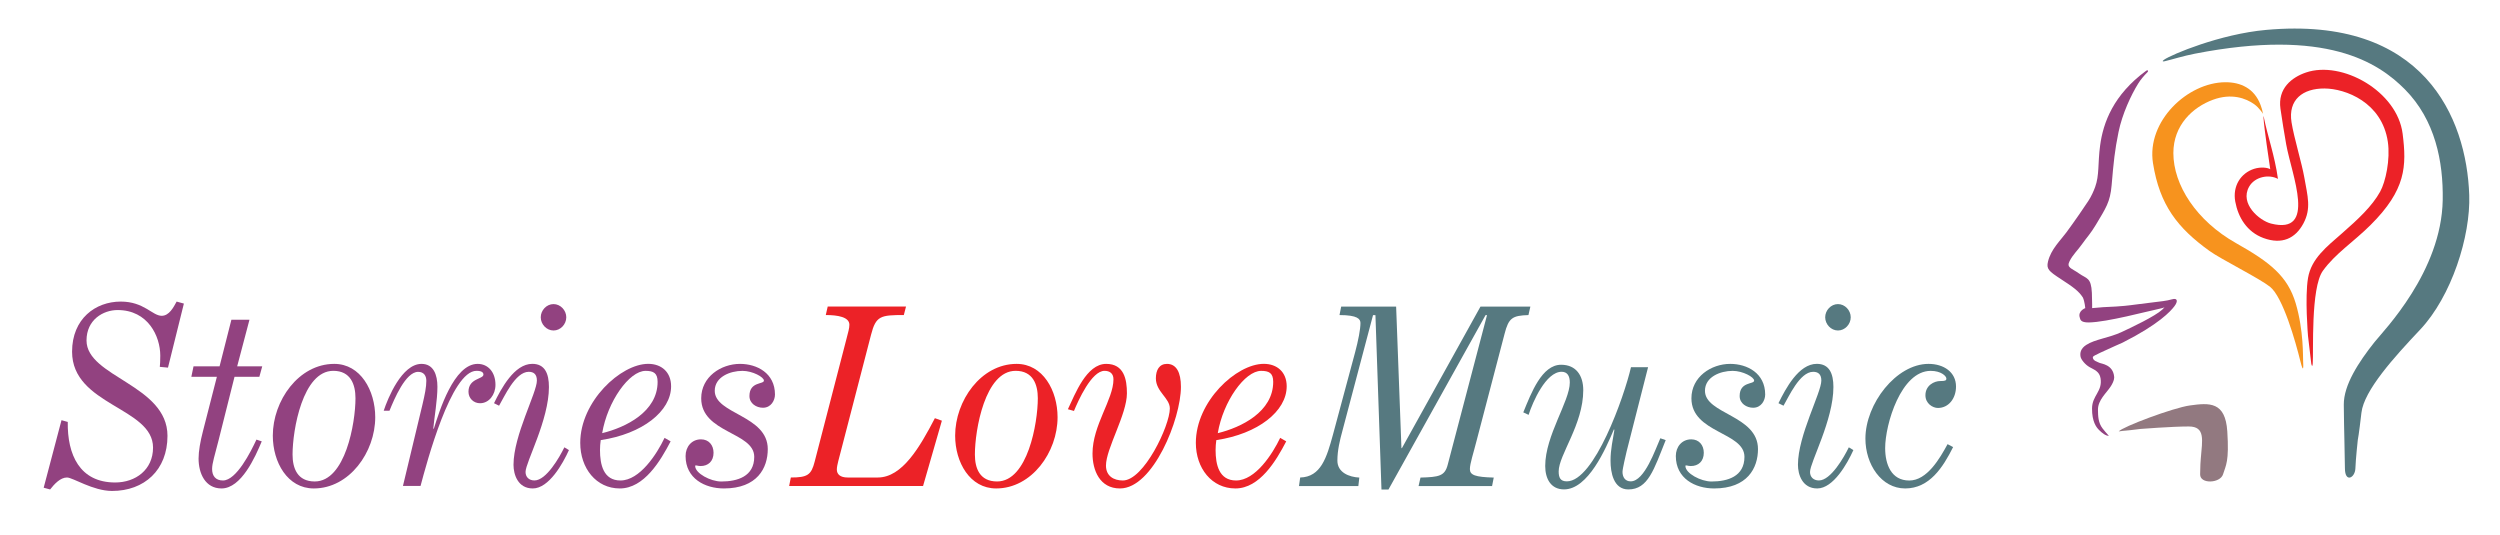
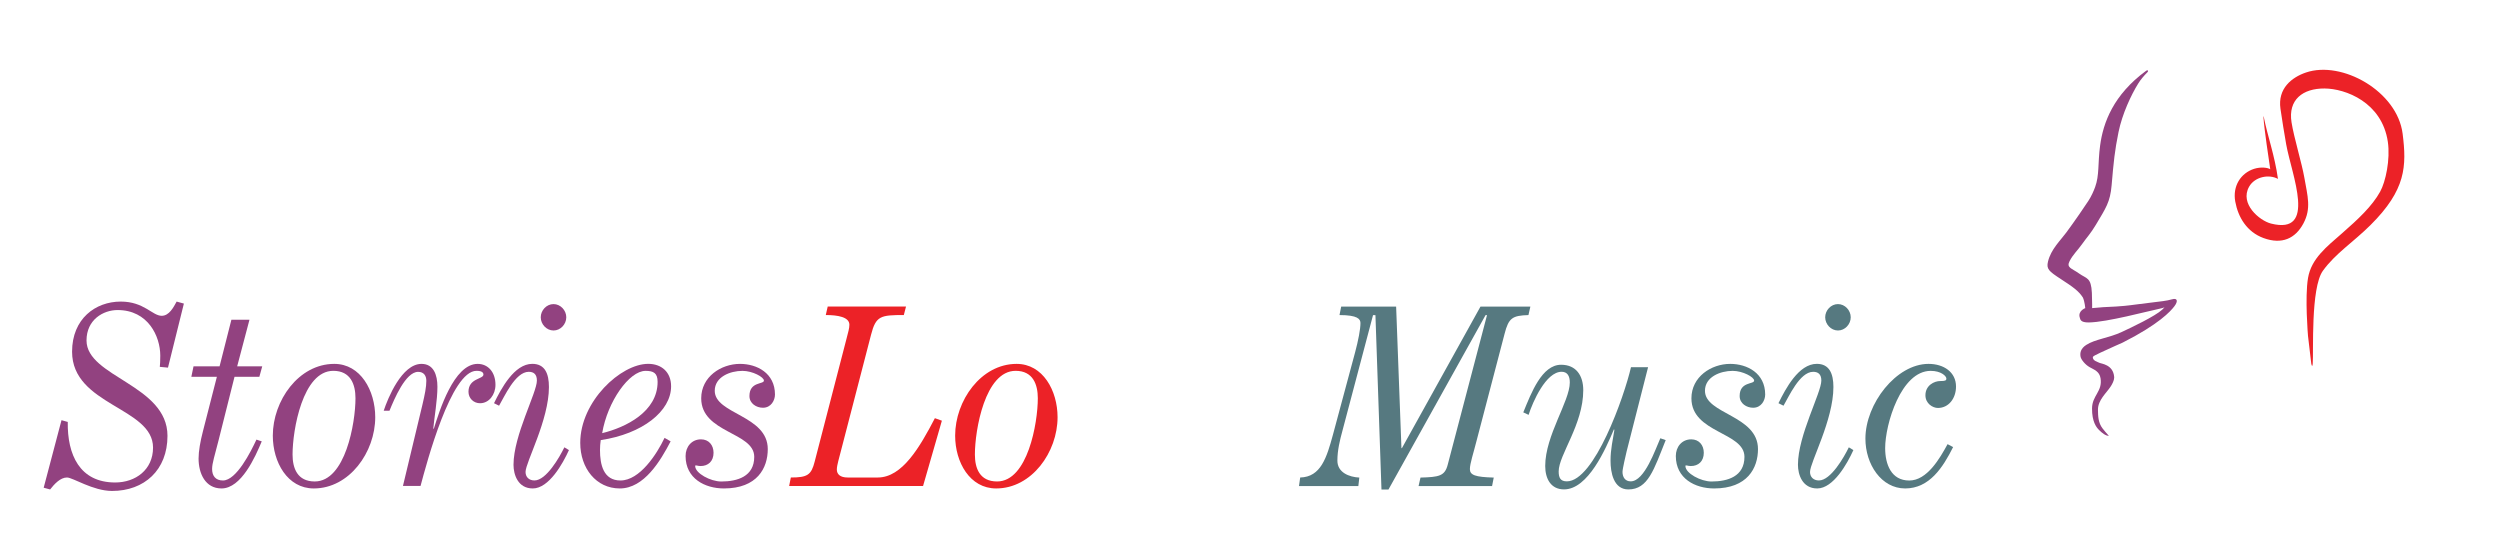
<svg xmlns="http://www.w3.org/2000/svg" version="1.1" id="Layer_1" x="0px" y="0px" viewBox="0 0 687.38 147.1" style="enable-background:new 0 0 687.38 147.1;" xml:space="preserve">
  <style type="text/css">
	.st0{fill:#924280;}
	.st1{fill:#EC2227;}
	.st2{fill:#567980;}
	.st3{fill:#927980;}
	.st4{fill:#F7931E;}
</style>
  <g>
    <g>
      <path class="st0" d="M12.01,134.1l4.9-18.57l1.72,0.48c-0.13,8.98,3.25,16.65,13.05,16.65c5.57,0,10.4-3.49,10.4-9.59    c0-11.1-22.26-11.58-22.26-26.38c0-9.04,6.43-13.77,13.38-13.77c6.43,0,8.68,3.91,11.26,3.91c2.05,0,3.25-2.33,4.11-3.91    l1.99,0.55l-4.37,17.61l-2.25-0.21c0.07-0.75,0.13-1.44,0.13-3.08c0-5.34-3.38-12.54-11.73-12.54c-3.98,0-8.55,2.67-8.55,8.36    c0,10.07,22.26,12.19,22.26,26.24c0,9.38-6.36,15.14-15.24,15.14c-5.23,0-10.8-3.7-12.39-3.7c-1.85,0-3.51,1.85-4.64,3.29    L12.01,134.1z" />
      <path class="st0" d="M63.62,87.92h4.97l-3.38,12.81h6.89l-0.79,2.88h-6.83l-4.37,17.4c-1.06,4.25-1.79,6.3-1.79,7.95    c0,1.85,0.93,3.15,2.98,3.15c3.71,0,7.69-7.95,9.21-11.24l1.46,0.48c-1.79,4.32-5.63,12.95-11.07,12.95c-4.44,0-6.3-4.11-6.3-8.22    c0-1.99,0.46-4.66,1.19-7.47l3.84-15h-7.02l0.6-2.88h7.16L63.62,87.92z" />
      <path class="st0" d="M75.01,119.78c0-9.59,7.09-19.73,16.9-19.73c7.22,0,11.26,7.33,11.26,14.66c0,9.59-7.09,19.59-16.9,19.59    C79.06,134.3,75.01,127.11,75.01,119.78z M97.74,109.5c0-3.77-1.32-7.54-6.1-7.54c-8.41,0-11.2,16.24-11.2,23.02    c0,3.77,1.33,7.4,6.1,7.4C94.96,132.38,97.74,116.28,97.74,109.5z" />
      <path class="st0" d="M110.79,133.62l5.37-22.4c0.66-2.81,1.06-4.8,1.06-6.51c0-1.37-0.66-2.47-2.25-2.47    c-3.45,0-6.56,7.47-7.88,10.69h-1.59c1.13-3.42,4.97-12.88,10.4-12.88c3.31,0,4.37,3.01,4.37,6.3c0,3.7-0.86,8.43-1.13,11.44    l0.13,0.14c1.52-4.86,5.5-17.88,12.06-17.88c2.85,0,4.9,2.26,4.9,5.75c0,2.74-1.79,5.07-4.24,5.07c-1.79,0-3.18-1.37-3.18-3.15    c0-3.77,4.11-3.43,4.11-4.73c0-0.62-0.53-1.03-1.92-1.03c-6.96,0-13.65,25.21-15.37,31.65H110.79z" />
      <path class="st0" d="M156.43,123.75c-1.66,3.7-5.5,10.55-9.94,10.55c-4.11,0-5.3-3.84-5.3-6.51c0-8.08,6.43-19.8,6.43-23.16    c0-1.78-0.93-2.4-2.25-2.4c-3.71,0-6.76,6.99-8.15,9.32l-1.39-0.69c1.99-4.04,5.57-10.82,10.53-10.82c3.45,0,4.57,2.67,4.57,6.37    c0,9.11-6.43,20.69-6.43,23.36c0,1.37,0.93,2.33,2.45,2.33c3.25,0,6.89-6.37,8.22-9.11L156.43,123.75z M148.68,87.24    c0-1.92,1.59-3.63,3.51-3.63c1.92,0,3.51,1.71,3.51,3.63s-1.59,3.63-3.51,3.63C150.27,90.87,148.68,89.15,148.68,87.24z" />
      <path class="st0" d="M184.39,121.35c-2.78,5.34-7.29,12.95-13.98,12.95c-6.49,0-10.87-5.55-10.87-12.54    c0-11.38,11.13-21.72,18.69-21.72c3.64,0,6.29,2.26,6.29,6.17c0,6.85-7.88,13.09-19.35,14.8c-0.13,0.89-0.2,1.85-0.2,2.74    c0,3.97,0.93,8.36,5.63,8.36c5.3,0,10.01-7.26,12.12-11.72L184.39,121.35z M177.5,101.97c-4.5,0-10.47,8.43-11.93,17.13    c6.49-1.58,15.24-5.89,15.24-14.11C180.81,102.58,179.69,101.97,177.5,101.97z" />
      <path class="st0" d="M192.6,128.14c-0.86,0-1.46-0.41-1.46,0c0,1.99,4.24,4.25,7.16,4.25c4.44,0,9.08-1.37,9.08-6.78    c0-6.85-14.58-6.51-14.58-16.1c0-5.89,5.43-9.46,10.67-9.46c4.64,0,9.61,2.53,9.61,8.43c0,1.58-1.06,3.63-3.31,3.63    c-1.79,0-3.71-1.16-3.71-3.22c0-4.04,3.98-3.15,3.98-4.25c0-0.96-3.12-2.67-5.9-2.67c-3.38,0-7.62,1.64-7.62,5.48    c0,6.44,14.58,6.71,14.58,16.03c0,5.21-2.91,10.82-12.06,10.82c-5.23,0-10.54-2.74-10.54-8.91c0-2.54,1.66-4.59,4.24-4.59    c2.12,0,3.45,1.57,3.45,3.7C196.18,126.84,194.72,128.14,192.6,128.14z" />
      <path class="st1" d="M216.98,133.62l0.46-2.33c4.57,0,5.63-0.69,6.56-4.38l8.75-33.78c0.46-1.85,0.79-2.81,0.79-3.84    c0-2.12-3.18-2.67-6.49-2.67l0.53-2.33h21.53l-0.6,2.33c-6.36,0-7.68,0.21-9.01,5.41l-8.28,31.93c-0.46,1.92-1.13,3.91-1.13,5.14    c0,1.3,0.93,2.19,2.98,2.19h8.28c6.76,0,11.59-8.43,15.7-16.31l1.92,0.69l-5.17,17.95H216.98z" />
      <path class="st1" d="M262.62,119.78c0-9.59,7.09-19.73,16.9-19.73c7.22,0,11.26,7.33,11.26,14.66c0,9.59-7.09,19.59-16.89,19.59    C266.66,134.3,262.62,127.11,262.62,119.78z M285.35,109.5c0-3.77-1.32-7.54-6.1-7.54c-8.41,0-11.2,16.24-11.2,23.02    c0,3.77,1.32,7.4,6.1,7.4C282.57,132.38,285.35,116.28,285.35,109.5z" />
-       <path class="st1" d="M293.62,112.52c1.99-4.18,5.1-12.47,10.53-12.47c4.9,0,5.7,4.25,5.7,8.08c0,5.83-5.76,15.21-5.76,19.87    c0,2.94,2.19,4.11,4.64,4.11c5.76,0,12.92-15.07,12.92-19.8c0-2.88-3.84-4.59-3.84-8.29c0-2.26,0.93-3.97,3.05-3.97    c2.58,0,3.84,2.33,3.84,6.3c0,8.77-7.62,27.95-16.76,27.95c-5.57,0-7.55-5-7.55-9.59c0-7.81,5.76-14.87,5.76-20.42    c0-1.64-1.06-2.33-2.45-2.33c-3.58,0-7.22,8.15-8.41,11.03L293.62,112.52z" />
-       <path class="st1" d="M353.65,121.35c-2.78,5.34-7.29,12.95-13.98,12.95c-6.49,0-10.87-5.55-10.87-12.54    c0-11.38,11.13-21.72,18.69-21.72c3.64,0,6.29,2.26,6.29,6.17c0,6.85-7.88,13.09-19.35,14.8c-0.13,0.89-0.2,1.85-0.2,2.74    c0,3.97,0.93,8.36,5.63,8.36c5.3,0,10.01-7.26,12.13-11.72L353.65,121.35z M346.76,101.97c-4.5,0-10.47,8.43-11.93,17.13    c6.49-1.58,15.24-5.89,15.24-14.11C350.07,102.58,348.94,101.97,346.76,101.97z" />
      <path class="st2" d="M357.16,133.62l0.33-2.33c5.7-0.14,7.29-5.48,9.01-11.78l6.1-22.68c0.86-3.22,1.46-6.3,1.46-8.01    c0-1.1-0.79-2.19-5.76-2.19l0.46-2.33h15.11l1.46,38.92h0.13l21.6-38.92h13.72l-0.53,2.33c-4.38,0.14-5.44,0.75-6.56,5.14    l-7.75,29.6c-0.79,3.15-1.79,6.1-1.79,7.61c0,1.64,1.46,2.19,6.56,2.33l-0.46,2.33h-20.21l0.53-2.33c5.1-0.14,6.69-0.41,7.49-3.56    l10.8-41.11h-0.4l-26.7,47.96h-1.92l-1.66-47.96h-0.66l-8.41,31.79c-0.73,2.67-1.39,5.41-1.39,8.22c0,3.29,3.25,4.52,6.03,4.66    l-0.27,2.33H357.16z" />
      <path class="st2" d="M457.99,121.01c-3.25,8.09-4.84,13.56-10.27,13.56c-4.11,0-4.9-4.73-4.9-7.88c0-3.36,0.66-5.75,1.06-8.5    l-0.13-0.14c-2.25,5.34-7.09,16.51-13.72,16.51c-3.58,0-5.17-2.88-5.17-6.44c0-8.36,6.76-17.81,6.76-22.95    c0-1.78-0.66-2.95-2.25-2.95c-4.31,0-7.95,8.29-9.08,11.85l-1.46-0.69c2.19-5.34,5.1-13.09,10.4-13.09c4.11,0,6.09,2.95,6.09,6.99    c0,9.45-6.76,17.81-6.76,22.33c0,1.71,0.46,2.74,2.25,2.74c7.55,0,15.77-23.29,17.63-31.38h4.7l-5.9,23.16    c-0.2,0.89-1.13,4.73-1.13,5.62c0,1.44,0.73,2.6,2.25,2.6c3.84,0,6.82-8.91,8.15-11.85L457.99,121.01z" />
      <path class="st2" d="M464.87,128.14c-0.86,0-1.46-0.41-1.46,0c0,1.99,4.24,4.25,7.16,4.25c4.44,0,9.07-1.37,9.07-6.78    c0-6.85-14.58-6.51-14.58-16.1c0-5.89,5.43-9.46,10.67-9.46c4.64,0,9.61,2.53,9.61,8.43c0,1.58-1.06,3.63-3.31,3.63    c-1.79,0-3.71-1.16-3.71-3.22c0-4.04,3.98-3.15,3.98-4.25c0-0.96-3.12-2.67-5.9-2.67c-3.38,0-7.62,1.64-7.62,5.48    c0,6.44,14.58,6.71,14.58,16.03c0,5.21-2.91,10.82-12.06,10.82c-5.23,0-10.53-2.74-10.53-8.91c0-2.54,1.66-4.59,4.24-4.59    c2.12,0,3.45,1.57,3.45,3.7C468.45,126.84,466.99,128.14,464.87,128.14z" />
      <path class="st2" d="M509.59,123.75c-1.66,3.7-5.5,10.55-9.94,10.55c-4.11,0-5.3-3.84-5.3-6.51c0-8.08,6.43-19.8,6.43-23.16    c0-1.78-0.93-2.4-2.25-2.4c-3.71,0-6.76,6.99-8.15,9.32l-1.39-0.69c1.99-4.04,5.57-10.82,10.54-10.82c3.44,0,4.57,2.67,4.57,6.37    c0,9.11-6.43,20.69-6.43,23.36c0,1.37,0.93,2.33,2.45,2.33c3.25,0,6.89-6.37,8.22-9.11L509.59,123.75z M501.84,87.24    c0-1.92,1.59-3.63,3.51-3.63c1.92,0,3.51,1.71,3.51,3.63s-1.59,3.63-3.51,3.63C503.43,90.87,501.84,89.15,501.84,87.24z" />
      <path class="st2" d="M537.01,122.93c-2.78,5.55-6.49,11.37-13.18,11.37c-6.56,0-10.93-6.64-10.93-13.7    c0-9.59,8.48-20.55,17.36-20.55c4.17,0,7.55,2.26,7.55,6.23c0,3.29-2.05,5.89-4.97,5.89c-1.46,0-3.44-1.23-3.44-3.49    c0-2.74,2.45-3.91,4.04-3.91c1.39,0,1.72-0.14,1.72-0.68c0-0.69-1.46-2.12-4.31-2.12c-8.15,0-12.52,14.66-12.52,21.24    c0,4.45,1.66,8.91,6.63,8.91c4.9,0,8.41-6.1,10.53-10L537.01,122.93z" />
    </g>
  </g>
  <path class="st0" d="M576.84,112.69c0.03,1.73,0.04,3.52,1.28,5.13c0.43,0.56,0.83,1.02,1.72,2.02c-0.89,0-1.84-0.76-2.69-1.6  c-0.77-0.76-1.95-2.28-1.94-5.91c0.01-3.61,2.93-4.68,2.34-8.32c-0.3-1.88-1.72-2.34-3.01-3.06c-1.21-0.68-2.33-2.07-2.48-2.85  c-0.22-1.12,0.06-2.29,1.56-3.26c2.45-1.59,6.17-1.89,9.74-3.55c2.7-1.25,9.21-4.34,11.15-6.15c0.66-0.62,0.62-0.69,0.62-0.69  s-0.02,0.15-1.15,0.39c-3.63,0.76-14.58,3.73-19.61,3.82c-2.4,0.04-2.37-0.86-2.53-1.34c-0.59-1.82,1.51-2.6,1.51-2.6  s-0.15-1.8-0.65-2.91c-1.18-1.82-2.72-2.91-6.05-5.07c-3.34-2.18-4.05-2.77-3.54-4.85c0.82-3.36,3.39-5.74,5.01-7.94  c0,0,2.65-3.54,6.06-8.68c0.83-1.25,1.48-2.74,1.88-3.83c1.2-3.29,0.71-6.42,1.37-11.41c0.84-6.34,3.67-13.96,12.62-20.54  c0.46-0.34,0.8-0.04,0.37,0.4c-0.9,0.9-1.83,1.97-2.53,3.11c-1.91,3.08-4.37,8.29-5.4,13.34c-1.03,5.05-1.34,8.12-1.89,14.58  c-0.4,4.69-1.6,6.29-4.34,10.9c-1.45,2.43-2.51,3.48-3.84,5.37c-1.16,1.65-2.41,2.74-3.37,4.59c-0.96,1.86,0.55,1.95,2.6,3.42  c2.05,1.47,3.32,1,3.52,5.35c0.1,2.78,0.07,4.17,0.07,4.17s2.01-0.19,3.06-0.26c5.55-0.22,7.05-0.49,8.95-0.73  c1.09-0.13,6.16-0.77,6.16-0.77s2.31-0.22,3.81-0.66c1.5-0.44,1.69,0.52,0.64,1.91c-1.05,1.39-4.28,4.96-14.22,9.99  c-0.33,0.17-3.16,1.36-6.15,2.78c-1.34,0.64-2.06,0.96-2.06,1.26c0,0.98,1.28,1.24,1.81,1.52c0.5,0.27,3.78,0.45,4.06,3.87  c0,0,0.15,0.94-0.94,2.61C579.18,108.07,576.8,109.99,576.84,112.69z" />
-   <path class="st3" d="M604.93,130.41c0.06-2.78,0.08-3.07,0.18-4.31c0.41-5.09,1.33-8.84-3.32-8.84c-4.64,0-13.27,0.68-13.27,0.68  c-5.31,0.68-3.69,0.34-5.97,0.68c0.95-1.24,14.97-6.51,19.57-7.14c5.35-0.74,9.75-1.11,10.28,7.14c0.54,8.33-0.4,9.3-1.17,11.79  C610.46,132.9,604.87,133.18,604.93,130.41z" />
-   <path class="st2" d="M661.21,24.55c8.37,8.43,10.6,19.91,10.42,30.43c-0.33,19.73-16.26,35.95-18.73,39.05  c-4.46,5.61-8.51,11.87-8.47,17.24c0.06,7.23,0.29,13.43,0.31,17.51c0.02,4.08,2.8,2.61,2.88,0c0.09-2.61,0.66-7.82,0.66-7.82  s0.28-1.25,1-7.48c0.7-6.12,9.01-15.3,16.09-22.79c8.69-9.19,13.94-25.73,13.55-37.07c-0.73-21.31-12.56-49.31-55.83-45.4  c-12.66,1.14-26.01,6.76-28.06,8.19c-0.56,0.39-0.49,0.58,0.16,0.43c2.15-0.51,4.98-1.43,8.31-2.08  C639.68,7.71,653.88,17.17,661.21,24.55z" />
-   <path class="st4" d="M622.23,31.3c0,0-1.05-1.65-2.39-2.62c-2.35-1.69-6.3-3.12-11.39-1.25c-5.53,2.04-10.88,6.95-10.88,14.66  c0,8.7,6.24,18.58,17.29,24.79c9.29,5.22,14.15,9.07,16.36,16.55c2.21,7.48,1.96,14.83,2.03,15.97c0.07,1.15,0.17,3.65-0.74-0.02  c-1.34-5.43-4.81-17.76-8.4-20.56c-3.03-2.37-13.52-7.59-16.62-9.83c-8.73-6.29-13.69-12.58-15.52-24.11  c-1.83-11.55,9.51-22.22,19.89-22.27c4.18-0.02,7.96,1.65,9.69,6.26C621.84,29.61,622.06,30.42,622.23,31.3z" />
  <path class="st1" d="M622.35,32.32c0.18,3.06,1.53,12,1.86,14.21c-0.69-0.45-2.6-0.69-4.41-0.12c-3.7,1.18-5.99,4.75-5.21,9.02  c0.78,4.27,3.16,8.34,7.79,10.03c5.04,1.84,8.73,0.12,10.94-4.01c2.21-4.13,1.17-7.44,0.26-12.64c-0.71-4.04-2.84-10.92-3.52-15.18  c-0.99-6.21,3.08-9.34,9.09-9.3c5.75,0.04,15.78,3.78,17.39,14.65c0.72,4.89-0.62,11.03-2.11,13.72c-2.21,4-6.08,7.6-10.47,11.44  c-4.23,3.7-8.45,6.95-9.36,12.28c-0.91,5.33-0.01,15.93-0.01,15.93l0.9,7.63c0,0,0.28,1.43,0.4-0.03c0.26-3.11-0.6-20.77,2.79-25.49  c3.42-4.76,8.42-7.92,13.1-12.58c9.77-9.71,9.95-16.21,8.83-25.1c-1.47-11.7-16.71-20.22-26.59-16.84c-3.87,1.32-7.81,4.36-7,9.97  c0.41,2.84,1.06,6.91,1.58,9.81c1.52,8.44,8.54,24.97-4.18,21.75c-3.17-0.8-8.68-5.45-6.02-10.14c1.55-2.74,5.45-3.5,7.93-2.14  c-0.88-6.42-2.91-11.96-3.88-16.96C622.4,31.95,622.31,31.73,622.35,32.32z" />
</svg>